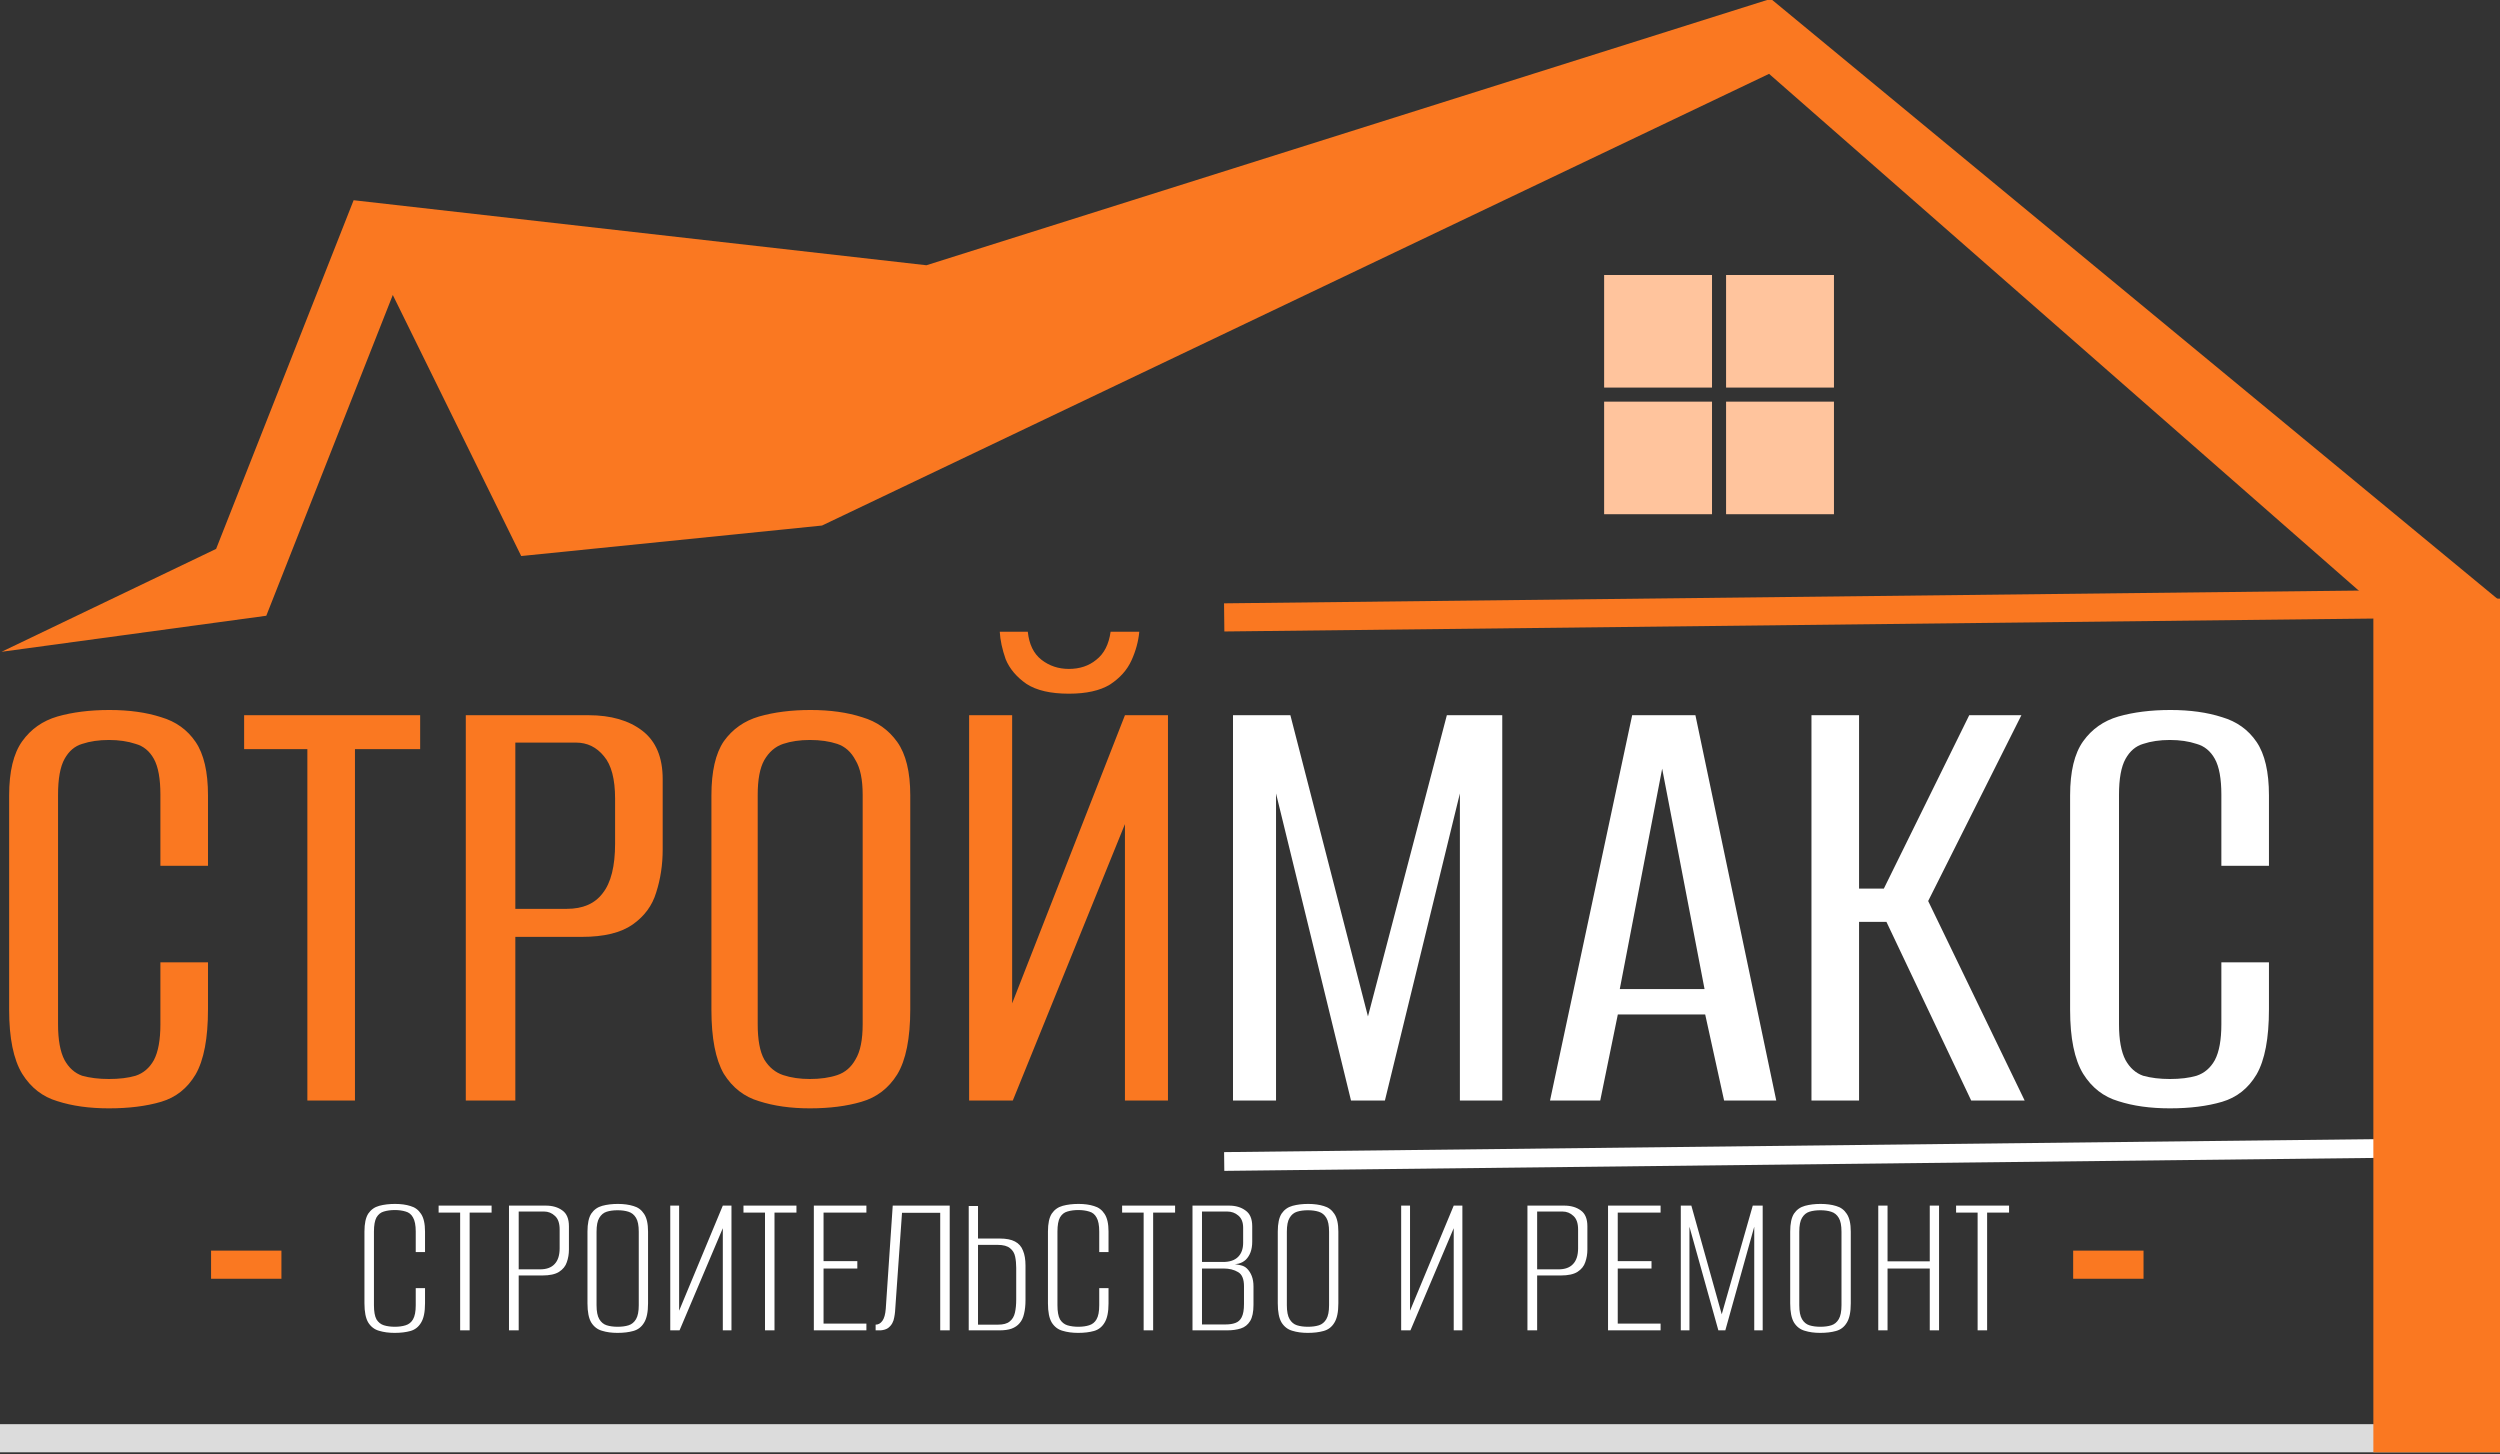
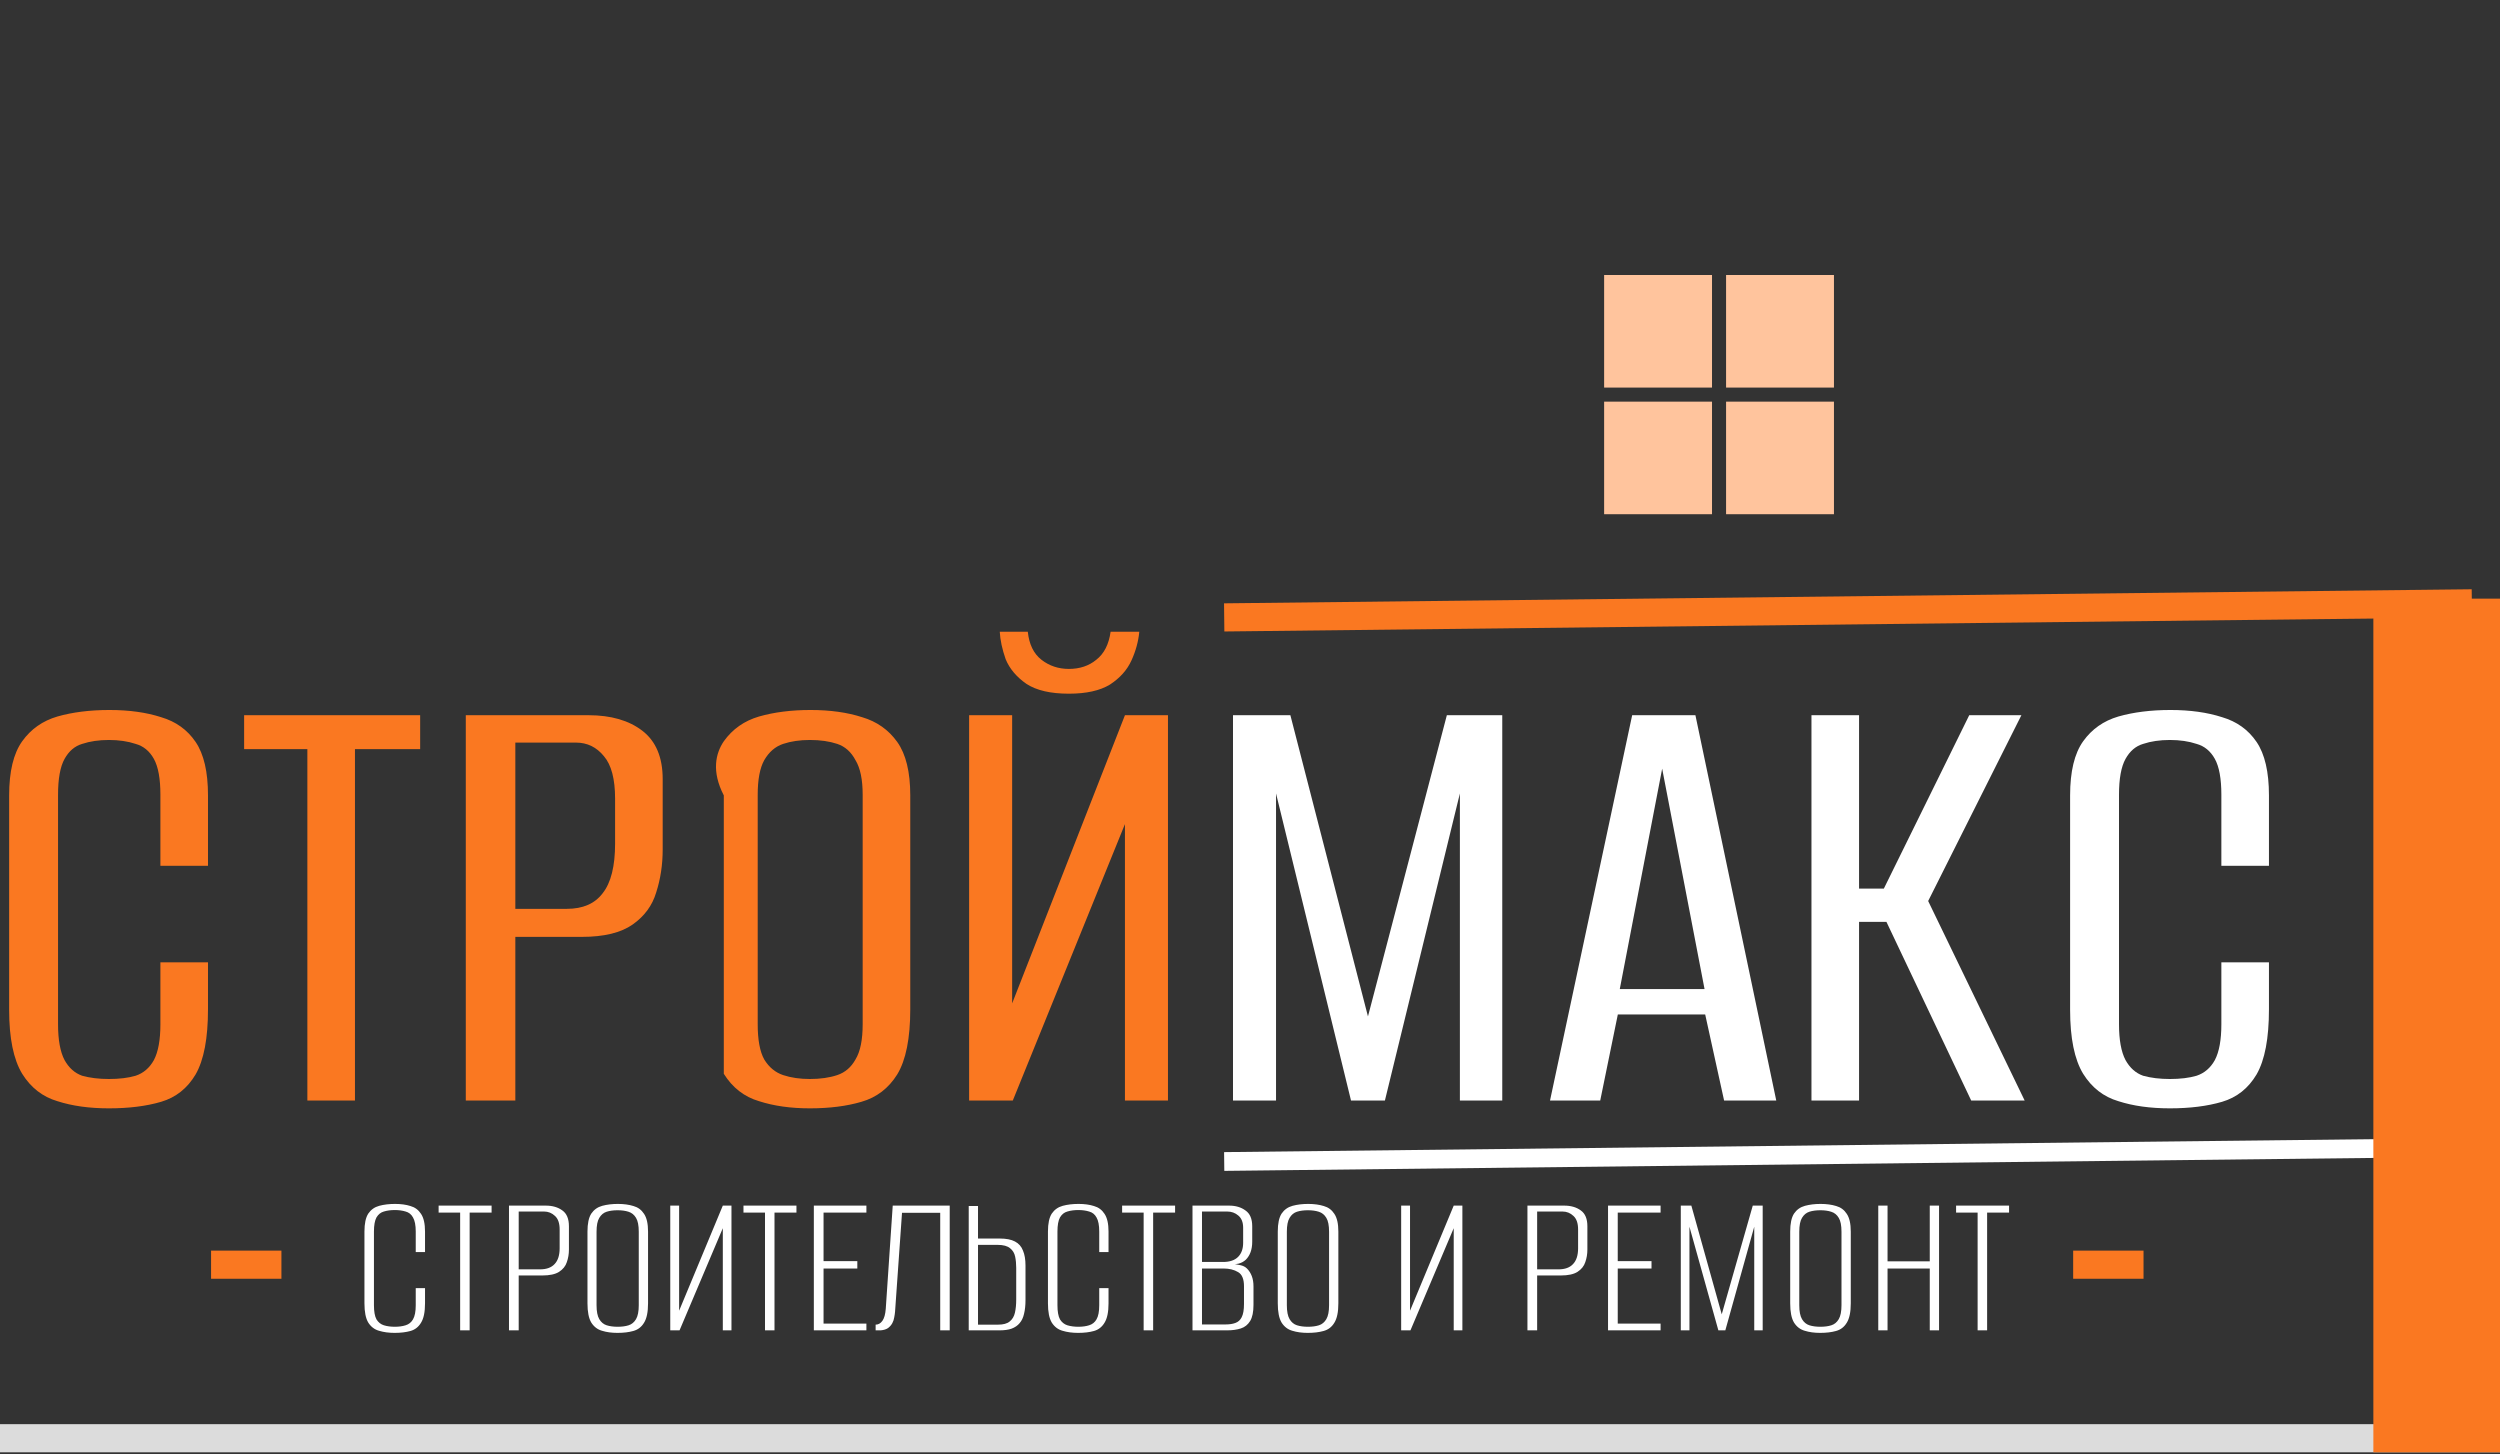
<svg xmlns="http://www.w3.org/2000/svg" width="533" height="310" viewBox="0 0 533 310" fill="none">
  <rect x="0" y="0" width="533" height="310" fill="#333333" stroke="none" />
  <g clip-path="url(#clip0_481_148)">
-     <path d="M46.075 117.024L0.335 138.959L56.772 131.278L83.744 62.89L111.121 118.546L175.253 112.045L377.166 15.744L509 131.278L533.373 128.43L377.54 -0.252L197.51 56.551L75.392 42.689L46.075 117.024Z" fill="#FA7821" />
    <path d="M365 58.631H342V82.631H365V58.631Z" fill="#FFC49D" />
    <path d="M391 58.631H368V82.631H391V58.631Z" fill="#FFC49D" />
    <path d="M365 85.631H342V109.631H365V85.631Z" fill="#FFC49D" />
    <path d="M391 85.631H368V109.631H391V85.631Z" fill="#FFC49D" />
-     <path d="M23.217 236.299C19.047 236.299 15.387 235.789 12.236 234.77C9.085 233.843 6.583 231.897 4.73 228.932C2.877 225.874 1.95 221.333 1.95 215.31V169.579C1.95 164.482 2.877 160.637 4.73 158.042C6.583 155.447 9.085 153.687 12.236 152.76C15.479 151.833 19.186 151.37 23.356 151.37C27.526 151.37 31.186 151.88 34.337 152.899C37.488 153.826 39.943 155.586 41.704 158.181C43.465 160.776 44.345 164.575 44.345 169.579V184.591H34.198V169.44C34.198 166.011 33.735 163.463 32.808 161.795C31.881 160.127 30.584 159.061 28.916 158.598C27.248 158.042 25.348 157.764 23.217 157.764C21.086 157.764 19.186 158.042 17.518 158.598C15.943 159.061 14.692 160.127 13.765 161.795C12.838 163.463 12.375 166.011 12.375 169.44V218.368C12.375 221.704 12.838 224.252 13.765 226.013C14.692 227.681 15.943 228.793 17.518 229.349C19.186 229.812 21.086 230.044 23.217 230.044C25.441 230.044 27.341 229.812 28.916 229.349C30.584 228.793 31.881 227.681 32.808 226.013C33.735 224.252 34.198 221.704 34.198 218.368V205.163H44.345V215.171C44.345 221.38 43.465 226.013 41.704 229.071C39.943 232.036 37.488 233.982 34.337 234.909C31.186 235.836 27.48 236.299 23.217 236.299ZM65.531 234.631V159.71H52.048V152.482H89.578V159.71H75.678V234.631H65.531ZM99.306 234.631V152.482H125.438C130.257 152.482 134.103 153.594 136.975 155.818C139.848 158.042 141.284 161.471 141.284 166.104V181.116C141.284 184.359 140.821 187.417 139.894 190.29C139.06 193.07 137.392 195.34 134.89 197.101C132.388 198.862 128.774 199.742 124.048 199.742H109.87V234.631H99.306ZM109.87 193.765H120.851C124.28 193.765 126.828 192.653 128.496 190.429C130.257 188.205 131.137 184.684 131.137 179.865V170.274C131.137 166.104 130.35 163.092 128.774 161.239C127.199 159.293 125.207 158.32 122.797 158.32H109.87V193.765ZM172.663 236.299C168.585 236.299 164.971 235.789 161.821 234.77C158.67 233.843 156.168 231.897 154.315 228.932C152.554 225.874 151.674 221.333 151.674 215.31V169.579C151.674 164.482 152.554 160.637 154.315 158.042C156.168 155.447 158.67 153.687 161.821 152.76C165.064 151.833 168.724 151.37 172.802 151.37C176.972 151.37 180.632 151.88 183.783 152.899C186.933 153.826 189.435 155.586 191.289 158.181C193.142 160.776 194.069 164.575 194.069 169.579V215.171C194.069 221.38 193.142 226.013 191.289 229.071C189.435 232.036 186.887 233.982 183.644 234.909C180.493 235.836 176.833 236.299 172.663 236.299ZM172.663 230.044C174.887 230.044 176.833 229.766 178.501 229.21C180.169 228.654 181.466 227.542 182.393 225.874C183.412 224.206 183.922 221.704 183.922 218.368V169.44C183.922 166.197 183.412 163.741 182.393 162.073C181.466 160.312 180.169 159.154 178.501 158.598C176.833 158.042 174.887 157.764 172.663 157.764C170.531 157.764 168.632 158.042 166.964 158.598C165.296 159.154 163.952 160.312 162.933 162.073C162.006 163.741 161.543 166.197 161.543 169.44V218.368C161.543 221.704 162.006 224.206 162.933 225.874C163.952 227.542 165.296 228.654 166.964 229.21C168.632 229.766 170.531 230.044 172.663 230.044ZM206.617 234.631V152.482H215.791V213.92L239.838 152.482H249.012V234.631H239.838V175.695L215.93 234.631H206.617ZM227.884 147.895C223.992 147.895 220.98 147.2 218.849 145.81C216.717 144.327 215.235 142.567 214.401 140.528C213.659 138.397 213.242 136.451 213.15 134.69H219.127C219.405 137.377 220.378 139.37 222.046 140.667C223.714 141.964 225.66 142.613 227.884 142.613C230.2 142.613 232.146 141.964 233.722 140.667C235.39 139.37 236.409 137.377 236.78 134.69H242.896C242.71 136.729 242.154 138.767 241.228 140.806C240.301 142.845 238.772 144.559 236.641 145.949C234.509 147.246 231.59 147.895 227.884 147.895Z" fill="#FA7821" />
+     <path d="M23.217 236.299C19.047 236.299 15.387 235.789 12.236 234.77C9.085 233.843 6.583 231.897 4.73 228.932C2.877 225.874 1.95 221.333 1.95 215.31V169.579C1.95 164.482 2.877 160.637 4.73 158.042C6.583 155.447 9.085 153.687 12.236 152.76C15.479 151.833 19.186 151.37 23.356 151.37C27.526 151.37 31.186 151.88 34.337 152.899C37.488 153.826 39.943 155.586 41.704 158.181C43.465 160.776 44.345 164.575 44.345 169.579V184.591H34.198V169.44C34.198 166.011 33.735 163.463 32.808 161.795C31.881 160.127 30.584 159.061 28.916 158.598C27.248 158.042 25.348 157.764 23.217 157.764C21.086 157.764 19.186 158.042 17.518 158.598C15.943 159.061 14.692 160.127 13.765 161.795C12.838 163.463 12.375 166.011 12.375 169.44V218.368C12.375 221.704 12.838 224.252 13.765 226.013C14.692 227.681 15.943 228.793 17.518 229.349C19.186 229.812 21.086 230.044 23.217 230.044C25.441 230.044 27.341 229.812 28.916 229.349C30.584 228.793 31.881 227.681 32.808 226.013C33.735 224.252 34.198 221.704 34.198 218.368V205.163H44.345V215.171C44.345 221.38 43.465 226.013 41.704 229.071C39.943 232.036 37.488 233.982 34.337 234.909C31.186 235.836 27.48 236.299 23.217 236.299ZM65.531 234.631V159.71H52.048V152.482H89.578V159.71H75.678V234.631H65.531ZM99.306 234.631V152.482H125.438C130.257 152.482 134.103 153.594 136.975 155.818C139.848 158.042 141.284 161.471 141.284 166.104V181.116C141.284 184.359 140.821 187.417 139.894 190.29C139.06 193.07 137.392 195.34 134.89 197.101C132.388 198.862 128.774 199.742 124.048 199.742H109.87V234.631H99.306ZM109.87 193.765H120.851C124.28 193.765 126.828 192.653 128.496 190.429C130.257 188.205 131.137 184.684 131.137 179.865V170.274C131.137 166.104 130.35 163.092 128.774 161.239C127.199 159.293 125.207 158.32 122.797 158.32H109.87V193.765ZM172.663 236.299C168.585 236.299 164.971 235.789 161.821 234.77C158.67 233.843 156.168 231.897 154.315 228.932V169.579C151.674 164.482 152.554 160.637 154.315 158.042C156.168 155.447 158.67 153.687 161.821 152.76C165.064 151.833 168.724 151.37 172.802 151.37C176.972 151.37 180.632 151.88 183.783 152.899C186.933 153.826 189.435 155.586 191.289 158.181C193.142 160.776 194.069 164.575 194.069 169.579V215.171C194.069 221.38 193.142 226.013 191.289 229.071C189.435 232.036 186.887 233.982 183.644 234.909C180.493 235.836 176.833 236.299 172.663 236.299ZM172.663 230.044C174.887 230.044 176.833 229.766 178.501 229.21C180.169 228.654 181.466 227.542 182.393 225.874C183.412 224.206 183.922 221.704 183.922 218.368V169.44C183.922 166.197 183.412 163.741 182.393 162.073C181.466 160.312 180.169 159.154 178.501 158.598C176.833 158.042 174.887 157.764 172.663 157.764C170.531 157.764 168.632 158.042 166.964 158.598C165.296 159.154 163.952 160.312 162.933 162.073C162.006 163.741 161.543 166.197 161.543 169.44V218.368C161.543 221.704 162.006 224.206 162.933 225.874C163.952 227.542 165.296 228.654 166.964 229.21C168.632 229.766 170.531 230.044 172.663 230.044ZM206.617 234.631V152.482H215.791V213.92L239.838 152.482H249.012V234.631H239.838V175.695L215.93 234.631H206.617ZM227.884 147.895C223.992 147.895 220.98 147.2 218.849 145.81C216.717 144.327 215.235 142.567 214.401 140.528C213.659 138.397 213.242 136.451 213.15 134.69H219.127C219.405 137.377 220.378 139.37 222.046 140.667C223.714 141.964 225.66 142.613 227.884 142.613C230.2 142.613 232.146 141.964 233.722 140.667C235.39 139.37 236.409 137.377 236.78 134.69H242.896C242.71 136.729 242.154 138.767 241.228 140.806C240.301 142.845 238.772 144.559 236.641 145.949C234.509 147.246 231.59 147.895 227.884 147.895Z" fill="#FA7821" />
    <path d="M262.876 234.631V152.482H275.108L291.649 216.7L308.468 152.482H320.283V234.631H311.248V169.162L295.263 234.631H288.035L272.05 169.162V234.631H262.876ZM330.465 234.631L347.979 152.482H361.462L378.698 234.631H367.578L363.547 216.283H344.921L341.168 234.631H330.465ZM345.338 210.862H363.408L354.373 163.88L345.338 210.862ZM386.204 234.631V152.482H396.351V189.456H401.633L419.842 152.482H430.962L411.085 192.097L431.657 234.631H420.259L402.189 196.545H396.351V234.631H386.204ZM462.614 236.299C458.444 236.299 454.784 235.789 451.633 234.77C448.483 233.843 445.981 231.897 444.127 228.932C442.274 225.874 441.347 221.333 441.347 215.31V169.579C441.347 164.482 442.274 160.637 444.127 158.042C445.981 155.447 448.483 153.687 451.633 152.76C454.877 151.833 458.583 151.37 462.753 151.37C466.923 151.37 470.584 151.88 473.734 152.899C476.885 153.826 479.341 155.586 481.101 158.181C482.862 160.776 483.742 164.575 483.742 169.579V184.591H473.595V169.44C473.595 166.011 473.132 163.463 472.205 161.795C471.279 160.127 469.981 159.061 468.313 158.598C466.645 158.042 464.746 157.764 462.614 157.764C460.483 157.764 458.583 158.042 456.915 158.598C455.34 159.061 454.089 160.127 453.162 161.795C452.236 163.463 451.772 166.011 451.772 169.44V218.368C451.772 221.704 452.236 224.252 453.162 226.013C454.089 227.681 455.34 228.793 456.915 229.349C458.583 229.812 460.483 230.044 462.614 230.044C464.838 230.044 466.738 229.812 468.313 229.349C469.981 228.793 471.279 227.681 472.205 226.013C473.132 224.252 473.595 221.704 473.595 218.368V205.163H483.742V215.171C483.742 221.38 482.862 226.013 481.101 229.071C479.341 232.036 476.885 233.982 473.734 234.909C470.584 235.836 466.877 236.299 462.614 236.299Z" fill="white" />
    <path d="M261 131.631L527 128.631" stroke="#FA7821" stroke-width="6" />
    <path d="M261 247.631L527 244.631" stroke="white" stroke-width="4" />
    <path d="M84.135 284.171C82.905 284.171 81.795 284.021 80.805 283.721C79.845 283.451 79.08 282.866 78.51 281.966C77.97 281.066 77.7 279.701 77.7 277.871V262.571C77.7 260.861 77.97 259.586 78.51 258.746C79.08 257.906 79.86 257.351 80.85 257.081C81.84 256.811 82.965 256.676 84.225 256.676C85.485 256.676 86.58 256.826 87.51 257.126C88.47 257.396 89.22 257.951 89.76 258.791C90.33 259.631 90.615 260.891 90.615 262.571V266.936H88.635V262.571C88.635 261.221 88.44 260.216 88.05 259.556C87.69 258.896 87.165 258.476 86.475 258.296C85.785 258.086 85.02 257.981 84.18 257.981C83.31 257.981 82.53 258.086 81.84 258.296C81.18 258.476 80.655 258.896 80.265 259.556C79.905 260.216 79.725 261.221 79.725 262.571V278.276C79.725 279.626 79.905 280.631 80.265 281.291C80.655 281.921 81.18 282.341 81.84 282.551C82.53 282.761 83.31 282.866 84.18 282.866C85.05 282.866 85.815 282.761 86.475 282.551C87.165 282.341 87.69 281.921 88.05 281.291C88.44 280.631 88.635 279.626 88.635 278.276V274.631H90.615V277.871C90.615 279.731 90.33 281.111 89.76 282.011C89.22 282.911 88.47 283.496 87.51 283.766C86.55 284.036 85.425 284.171 84.135 284.171ZM98.103 283.631V258.521H93.513V257.036H104.808V258.521H100.128V283.631H98.103ZM108.516 283.631V257.036H116.346C117.786 257.036 118.971 257.381 119.901 258.071C120.831 258.731 121.296 259.856 121.296 261.446V266.396C121.296 267.356 121.146 268.256 120.846 269.096C120.576 269.936 120.021 270.626 119.181 271.166C118.371 271.676 117.186 271.931 115.626 271.931H110.586V283.631H108.516ZM110.586 270.626H115.131C116.511 270.626 117.546 270.251 118.236 269.501C118.956 268.751 119.316 267.626 119.316 266.126V262.121C119.316 260.801 118.986 259.841 118.326 259.241C117.666 258.611 116.886 258.296 115.986 258.296H110.586V270.626ZM131.639 284.171C130.409 284.171 129.314 284.021 128.354 283.721C127.394 283.451 126.629 282.866 126.059 281.966C125.519 281.066 125.249 279.701 125.249 277.871V262.571C125.249 260.861 125.519 259.586 126.059 258.746C126.629 257.906 127.409 257.351 128.399 257.081C129.389 256.811 130.499 256.676 131.729 256.676C132.989 256.676 134.099 256.826 135.059 257.126C136.019 257.396 136.769 257.951 137.309 258.791C137.879 259.631 138.164 260.891 138.164 262.571V277.871C138.164 279.731 137.879 281.111 137.309 282.011C136.769 282.911 136.004 283.496 135.014 283.766C134.054 284.036 132.929 284.171 131.639 284.171ZM131.684 282.866C132.584 282.866 133.364 282.761 134.024 282.551C134.684 282.341 135.209 281.906 135.599 281.246C135.989 280.586 136.184 279.596 136.184 278.276V262.616C136.184 261.266 135.989 260.276 135.599 259.646C135.209 258.986 134.669 258.551 133.979 258.341C133.319 258.131 132.554 258.026 131.684 258.026C130.784 258.026 130.004 258.131 129.344 258.341C128.684 258.551 128.159 258.986 127.769 259.646C127.379 260.276 127.184 261.266 127.184 262.616V278.276C127.184 279.596 127.379 280.586 127.769 281.246C128.159 281.906 128.684 282.341 129.344 282.551C130.004 282.761 130.784 282.866 131.684 282.866ZM142.899 283.631V257.036H144.789V279.446L154.104 257.036H155.949V283.631H154.104V261.851L144.879 283.631H142.899ZM163.098 283.631V258.521H158.508V257.036H169.803V258.521H165.123V283.631H163.098ZM173.511 283.631V257.036H184.716V258.521H175.581V268.871H182.781V270.446H175.581V282.191H184.716V283.631H173.511ZM186.684 283.631V282.416C187.254 282.416 187.734 282.146 188.124 281.606C188.514 281.066 188.754 280.211 188.844 279.041L190.329 257.036H202.479V283.631H200.454V258.566H192.309L190.824 279.671C190.794 280.031 190.734 280.436 190.644 280.886C190.584 281.306 190.449 281.711 190.239 282.101C190.029 282.491 189.729 282.836 189.339 283.136C188.949 283.406 188.424 283.571 187.764 283.631H186.684ZM206.532 283.631V257.126H208.512V264.056H213.147C214.527 264.056 215.607 264.266 216.387 264.686C217.197 265.106 217.767 265.751 218.097 266.621C218.457 267.461 218.637 268.526 218.637 269.816V277.151C218.637 278.291 218.532 279.281 218.322 280.121C218.142 280.931 217.827 281.591 217.377 282.101C216.957 282.611 216.387 283.001 215.667 283.271C214.977 283.511 214.122 283.631 213.102 283.631H206.532ZM208.512 282.416H212.787C213.897 282.416 214.722 282.191 215.262 281.741C215.832 281.291 216.207 280.661 216.387 279.851C216.567 279.041 216.657 278.111 216.657 277.061V270.311C216.657 269.441 216.582 268.646 216.432 267.926C216.282 267.176 215.922 266.576 215.352 266.126C214.782 265.646 213.897 265.406 212.697 265.406H208.512V282.416ZM229.858 284.171C228.628 284.171 227.518 284.021 226.528 283.721C225.568 283.451 224.803 282.866 224.233 281.966C223.693 281.066 223.423 279.701 223.423 277.871V262.571C223.423 260.861 223.693 259.586 224.233 258.746C224.803 257.906 225.583 257.351 226.573 257.081C227.563 256.811 228.688 256.676 229.948 256.676C231.208 256.676 232.303 256.826 233.233 257.126C234.193 257.396 234.943 257.951 235.483 258.791C236.053 259.631 236.338 260.891 236.338 262.571V266.936H234.358V262.571C234.358 261.221 234.163 260.216 233.773 259.556C233.413 258.896 232.888 258.476 232.198 258.296C231.508 258.086 230.743 257.981 229.903 257.981C229.033 257.981 228.253 258.086 227.563 258.296C226.903 258.476 226.378 258.896 225.988 259.556C225.628 260.216 225.448 261.221 225.448 262.571V278.276C225.448 279.626 225.628 280.631 225.988 281.291C226.378 281.921 226.903 282.341 227.563 282.551C228.253 282.761 229.033 282.866 229.903 282.866C230.773 282.866 231.538 282.761 232.198 282.551C232.888 282.341 233.413 281.921 233.773 281.291C234.163 280.631 234.358 279.626 234.358 278.276V274.631H236.338V277.871C236.338 279.731 236.053 281.111 235.483 282.011C234.943 282.911 234.193 283.496 233.233 283.766C232.273 284.036 231.148 284.171 229.858 284.171ZM243.825 283.631V258.521H239.235V257.036H250.53V258.521H245.85V283.631H243.825ZM254.239 283.631V257.036H262.024C263.434 257.036 264.604 257.381 265.534 258.071C266.494 258.731 266.974 259.856 266.974 261.446V264.731C266.974 265.571 266.854 266.321 266.614 266.981C266.374 267.611 266.044 268.136 265.624 268.556C265.174 268.976 264.649 269.261 264.049 269.411C263.449 269.531 262.954 269.591 262.564 269.591V269.501C263.224 269.501 263.839 269.576 264.409 269.726C265.009 269.846 265.489 270.086 265.849 270.446C266.299 270.896 266.644 271.436 266.884 272.066C267.124 272.696 267.244 273.431 267.244 274.271V278.186C267.244 279.716 267.004 280.871 266.524 281.651C266.044 282.431 265.384 282.956 264.544 283.226C263.704 283.496 262.729 283.631 261.619 283.631H254.239ZM256.264 282.371H261.304C262.114 282.371 262.804 282.266 263.374 282.056C263.974 281.846 264.424 281.441 264.724 280.841C265.054 280.211 265.219 279.266 265.219 278.006V274.226C265.219 272.696 264.799 271.691 263.959 271.211C263.119 270.701 262.084 270.446 260.854 270.446H256.264V282.371ZM256.264 269.051H260.764C262.174 269.051 263.239 268.691 263.959 267.971C264.679 267.251 265.039 266.246 265.039 264.956V261.761C265.039 260.591 264.694 259.721 264.004 259.151C263.344 258.581 262.549 258.296 261.619 258.296H256.264V269.051ZM278.812 284.171C277.582 284.171 276.487 284.021 275.527 283.721C274.567 283.451 273.802 282.866 273.232 281.966C272.692 281.066 272.422 279.701 272.422 277.871V262.571C272.422 260.861 272.692 259.586 273.232 258.746C273.802 257.906 274.582 257.351 275.572 257.081C276.562 256.811 277.672 256.676 278.902 256.676C280.162 256.676 281.272 256.826 282.232 257.126C283.192 257.396 283.942 257.951 284.482 258.791C285.052 259.631 285.337 260.891 285.337 262.571V277.871C285.337 279.731 285.052 281.111 284.482 282.011C283.942 282.911 283.177 283.496 282.187 283.766C281.227 284.036 280.102 284.171 278.812 284.171ZM278.857 282.866C279.757 282.866 280.537 282.761 281.197 282.551C281.857 282.341 282.382 281.906 282.772 281.246C283.162 280.586 283.357 279.596 283.357 278.276V262.616C283.357 261.266 283.162 260.276 282.772 259.646C282.382 258.986 281.842 258.551 281.152 258.341C280.492 258.131 279.727 258.026 278.857 258.026C277.957 258.026 277.177 258.131 276.517 258.341C275.857 258.551 275.332 258.986 274.942 259.646C274.552 260.276 274.357 261.266 274.357 262.616V278.276C274.357 279.596 274.552 280.586 274.942 281.246C275.332 281.906 275.857 282.341 276.517 282.551C277.177 282.761 277.957 282.866 278.857 282.866ZM298.729 283.631V257.036H300.619V279.446L309.934 257.036H311.779V283.631H309.934V261.851L300.709 283.631H298.729ZM325.65 283.631V257.036H333.48C334.92 257.036 336.105 257.381 337.035 258.071C337.965 258.731 338.43 259.856 338.43 261.446V266.396C338.43 267.356 338.28 268.256 337.98 269.096C337.71 269.936 337.155 270.626 336.315 271.166C335.505 271.676 334.32 271.931 332.76 271.931H327.72V283.631H325.65ZM327.72 270.626H332.265C333.645 270.626 334.68 270.251 335.37 269.501C336.09 268.751 336.45 267.626 336.45 266.126V262.121C336.45 260.801 336.12 259.841 335.46 259.241C334.8 258.611 334.02 258.296 333.12 258.296H327.72V270.626ZM342.833 283.631V257.036H354.038V258.521H344.903V268.871H352.103V270.446H344.903V282.191H354.038V283.631H342.833ZM358.345 283.631V257.036H360.595L367.075 280.211L373.69 257.036H375.805V283.631H374.005V261.536L367.84 283.631H366.355L360.19 261.536V283.631H358.345ZM388.06 284.171C386.83 284.171 385.735 284.021 384.775 283.721C383.815 283.451 383.05 282.866 382.48 281.966C381.94 281.066 381.67 279.701 381.67 277.871V262.571C381.67 260.861 381.94 259.586 382.48 258.746C383.05 257.906 383.83 257.351 384.82 257.081C385.81 256.811 386.92 256.676 388.15 256.676C389.41 256.676 390.52 256.826 391.48 257.126C392.44 257.396 393.19 257.951 393.73 258.791C394.3 259.631 394.585 260.891 394.585 262.571V277.871C394.585 279.731 394.3 281.111 393.73 282.011C393.19 282.911 392.425 283.496 391.435 283.766C390.475 284.036 389.35 284.171 388.06 284.171ZM388.105 282.866C389.005 282.866 389.785 282.761 390.445 282.551C391.105 282.341 391.63 281.906 392.02 281.246C392.41 280.586 392.605 279.596 392.605 278.276V262.616C392.605 261.266 392.41 260.276 392.02 259.646C391.63 258.986 391.09 258.551 390.4 258.341C389.74 258.131 388.975 258.026 388.105 258.026C387.205 258.026 386.425 258.131 385.765 258.341C385.105 258.551 384.58 258.986 384.19 259.646C383.8 260.276 383.605 261.266 383.605 262.616V278.276C383.605 279.596 383.8 280.586 384.19 281.246C384.58 281.906 385.105 282.341 385.765 282.551C386.425 282.761 387.205 282.866 388.105 282.866ZM400.445 283.631V257.036H402.425V268.916H411.425V257.036H413.405V283.631H411.425V270.446H402.425V283.631H400.445ZM421.628 283.631V258.521H417.038V257.036H428.333V258.521H423.653V283.631H421.628Z" fill="white" />
    <path d="M442 269.631H457" stroke="#FA7821" stroke-width="6" />
    <path d="M45 269.631H60" stroke="#FA7821" stroke-width="6" />
    <path d="M-0.017 306.631H533.017" stroke="#DCDCDC" stroke-width="6" />
    <path d="M533 127.631H506V309.631H533V127.631Z" fill="#FA7821" />
  </g>
  <defs>
    <clipPath id="clip0_481_148">
      <rect width="533" height="310" fill="white" />
    </clipPath>
  </defs>
</svg>